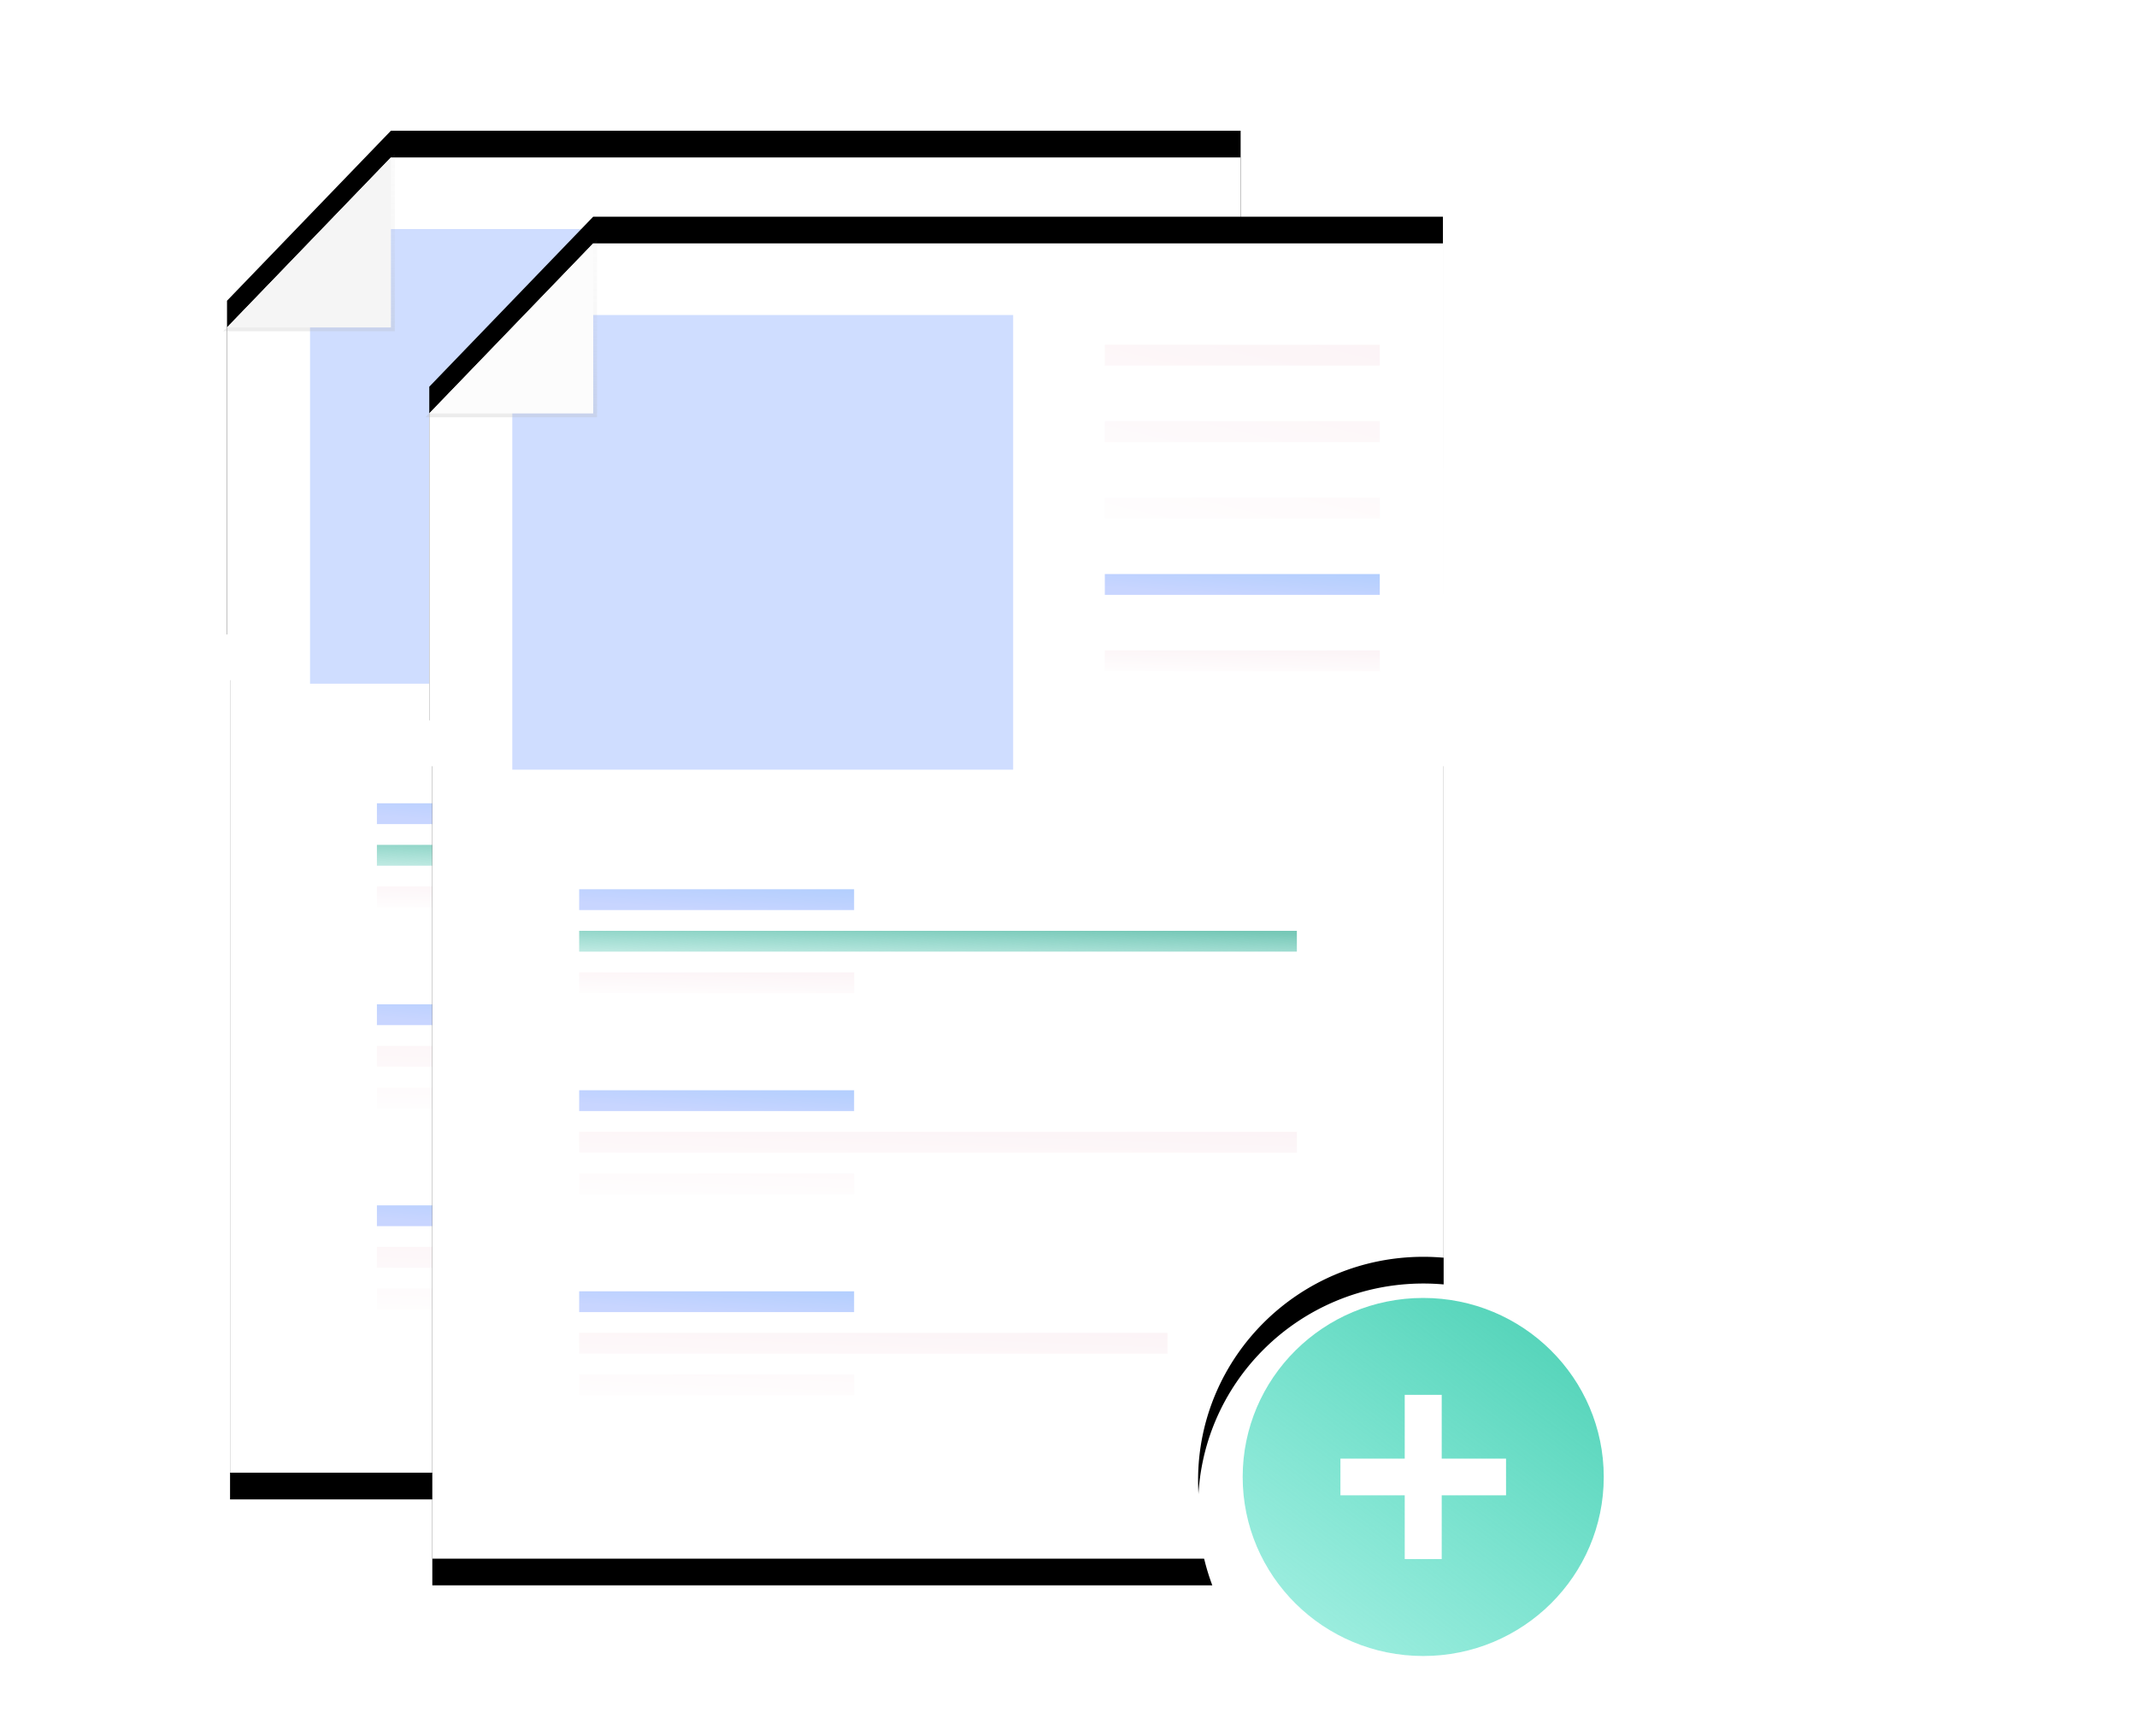
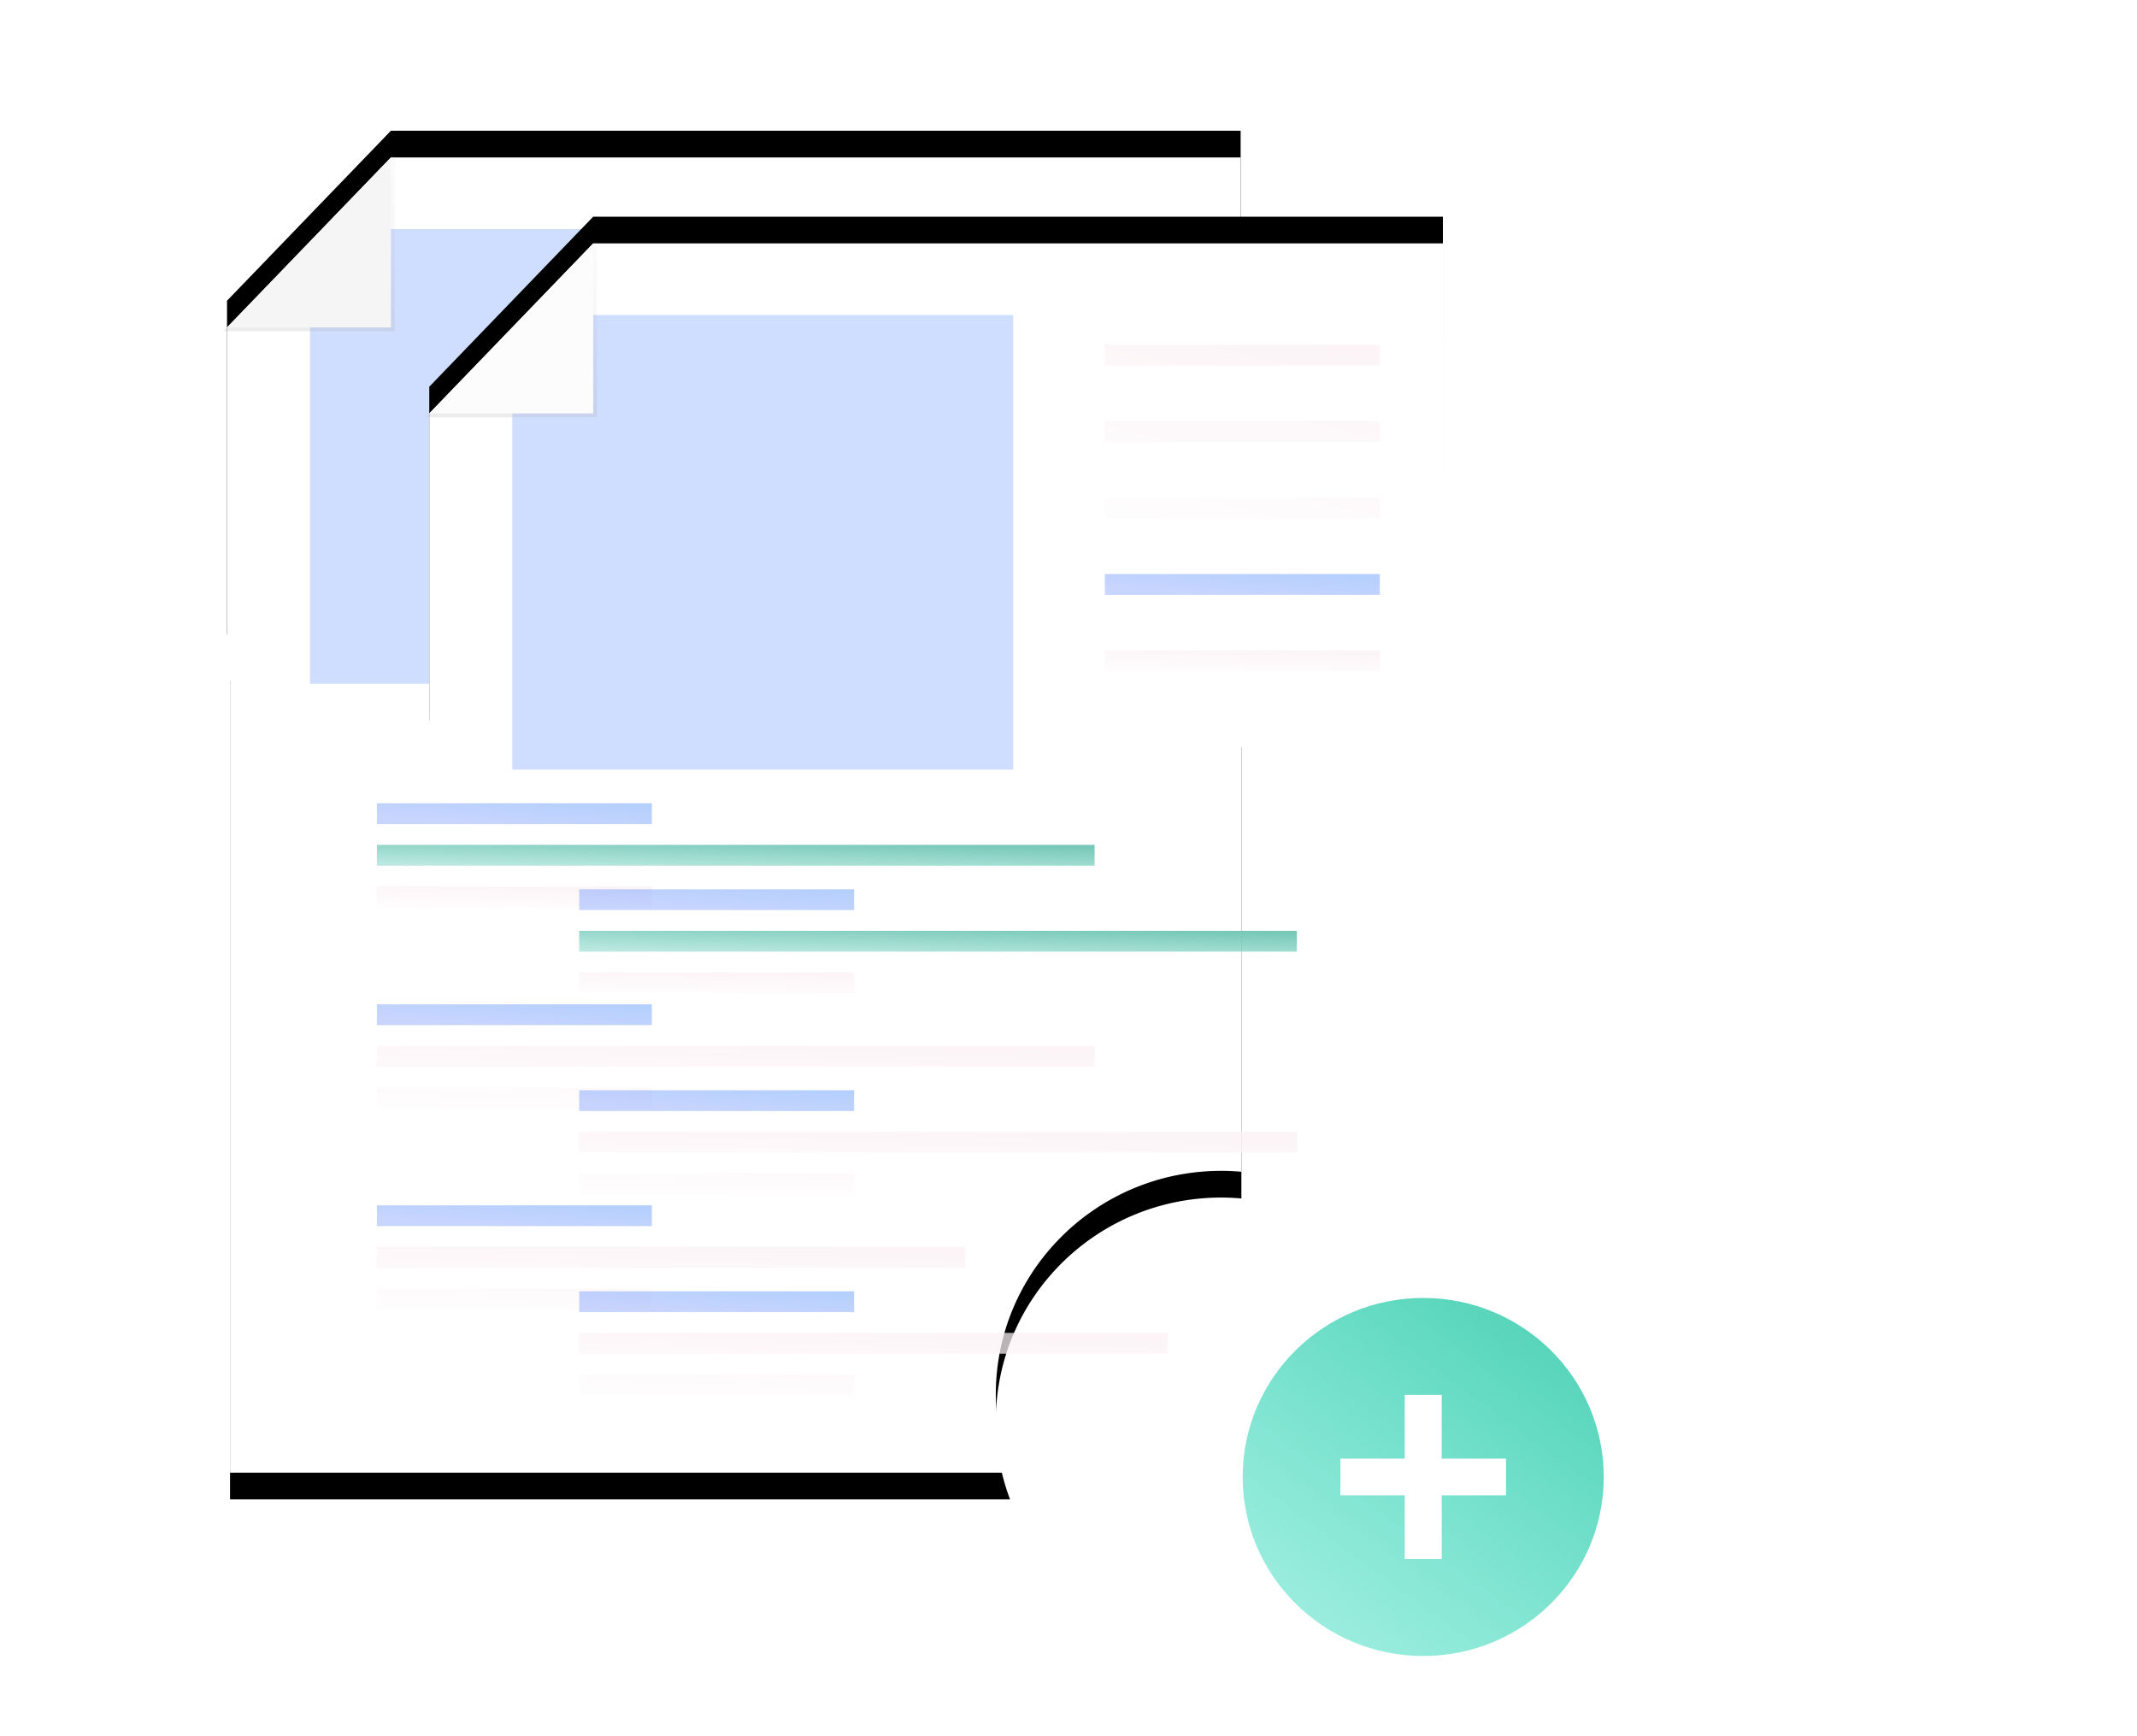
<svg xmlns="http://www.w3.org/2000/svg" xmlns:xlink="http://www.w3.org/1999/xlink" width="160" height="130" viewBox="0 0 160 130">
  <defs>
    <path id="b" d="M58.558 93.403c0-9.243 7.555-16.735 16.875-16.735.509 0 1.01.024 1.511.067V37.932H1.224v61.335h58.4a16.575 16.575 0 0 1-1.066-5.864z" />
    <filter id="a" width="118.5%" height="122.8%" x="-9.2%" y="-8.2%" filterUnits="objectBoundingBox">
      <feOffset dy="2" in="SourceAlpha" result="shadowOffsetOuter1" />
      <feGaussianBlur in="shadowOffsetOuter1" result="shadowBlurOuter1" stdDeviation="2" />
      <feColorMatrix in="shadowBlurOuter1" values="0 0 0 0 0.613 0 0 0 0 0.647 0 0 0 0 0.787 0 0 0 0.181 0" />
    </filter>
    <path id="d" d="M76.888 38.504H.997V13.517L13.269.787h63.619z" />
    <filter id="c" width="118.4%" height="137.1%" x="-9.2%" y="-23.9%" filterUnits="objectBoundingBox">
      <feOffset dy="-2" in="SourceAlpha" result="shadowOffsetOuter1" />
      <feGaussianBlur in="shadowOffsetOuter1" result="shadowBlurOuter1" stdDeviation="2" />
      <feColorMatrix in="shadowBlurOuter1" values="0 0 0 0 0.613 0 0 0 0 0.647 0 0 0 0 0.787 0 0 0 0.181 0" />
    </filter>
    <linearGradient id="e" x1="109.417%" x2="28.382%" y1="0%" y2="90.709%">
      <stop offset="0%" stop-color="#2F7CFB" />
      <stop offset="100%" stop-color="#6C8EFF" />
    </linearGradient>
    <linearGradient id="f" x1="-63.579%" x2="50%" y1="100%" y2="-200.133%">
      <stop offset="0%" stop-color="#FFF" />
      <stop offset="100%" stop-color="#F7E0E7" />
    </linearGradient>
    <linearGradient id="g" x1="82.743%" x2="8.47%" y1="0%" y2="100%">
      <stop offset="0%" stop-color="#77C8B7" />
      <stop offset="100%" stop-color="#7CD3C4" stop-opacity=".504" />
    </linearGradient>
    <linearGradient id="h" x1="50.006%" x2="50.006%" y1="100%" y2="0%">
      <stop offset="0%" stop-color="#B3B3B3" stop-opacity=".25" />
      <stop offset="54%" stop-color="#B3B3B3" stop-opacity=".1" />
      <stop offset="100%" stop-color="#B3B3B3" stop-opacity=".05" />
    </linearGradient>
    <linearGradient id="i" x1="82.743%" x2="8.47%" y1="0%" y2="100%">
      <stop offset="0%" stop-color="#51D2B7" />
      <stop offset="100%" stop-color="#4CE0C6" stop-opacity=".504" />
    </linearGradient>
-     <path id="k" d="M73.702 99.84c0-9.243 7.555-16.736 16.875-16.736.51 0 1.01.024 1.511.067V44.368h-75.72v61.336h58.4a16.575 16.575 0 0 1-1.066-5.865z" />
    <filter id="j" width="118.5%" height="122.8%" x="-9.2%" y="-8.2%" filterUnits="objectBoundingBox">
      <feOffset dy="2" in="SourceAlpha" result="shadowOffsetOuter1" />
      <feGaussianBlur in="shadowOffsetOuter1" result="shadowBlurOuter1" stdDeviation="2" />
      <feColorMatrix in="shadowBlurOuter1" values="0 0 0 0 0.613 0 0 0 0 0.647 0 0 0 0 0.787 0 0 0 0.181 0" />
    </filter>
    <path id="m" d="M92.032 44.94H16.141V19.955l12.272-12.73h63.62z" />
    <filter id="l" width="118.4%" height="137.1%" x="-9.2%" y="-23.9%" filterUnits="objectBoundingBox">
      <feOffset dy="-2" in="SourceAlpha" result="shadowOffsetOuter1" />
      <feGaussianBlur in="shadowOffsetOuter1" result="shadowBlurOuter1" stdDeviation="2" />
      <feColorMatrix in="shadowBlurOuter1" values="0 0 0 0 0.613 0 0 0 0 0.647 0 0 0 0 0.787 0 0 0 0.181 0" />
    </filter>
  </defs>
  <g fill="none" fill-rule="evenodd">
    <path fill="#FFF" d="M0 0h160v130H0z" />
    <g transform="translate(16 11)">
      <use fill="#000" filter="url(#a)" xlink:href="#b" />
      <use fill="#FFF" xlink:href="#b" />
      <use fill="#000" filter="url(#c)" xlink:href="#d" />
      <use fill="#FFF" xlink:href="#d" />
      <path fill="#E0E0E0" d="M51.575 8.381h20.586v1.558H51.575zM51.575 14.102h20.586v1.558H51.575zM51.575 19.823h20.586v1.558H51.575z" />
      <path fill="#6C63FF" d="M51.575 25.545h20.586v1.558H51.575z" opacity=".5" />
      <path fill="#E0E0E0" d="M51.575 31.266h20.586v1.558H51.575zM51.575 36.988h20.586v1.558H51.575z" />
      <path fill="url(#e)" d="M12.219 49.146h20.586v1.558H12.219z" opacity=".373" />
      <path fill="url(#f)" d="M12.219 55.374h20.586v1.558H12.219z" opacity=".74" />
      <path fill="url(#g)" d="M12.219 52.26h53.735v1.558H12.219z" />
      <path fill="url(#e)" d="M12.219 64.198h20.586v1.558H12.219z" opacity=".373" />
-       <path fill="url(#f)" d="M12.219 70.427h20.586v1.558H12.219zM12.219 67.311h53.735v1.558H12.219z" opacity=".74" />
+       <path fill="url(#f)" d="M12.219 70.427h20.586v1.558H12.219M12.219 67.311h53.735v1.558H12.219z" opacity=".74" />
      <path fill="url(#e)" d="M12.219 79.251h20.586v1.558H12.219z" opacity=".373" />
      <path fill="url(#f)" d="M12.219 85.479h20.586v1.558H12.219zM12.219 82.365h44.05v1.558h-44.05z" opacity=".74" />
      <path fill="#6391FF" d="M44.712 40.193h-37.5V7.724L8.51 6.151h36.202z" opacity=".307" />
      <path fill="url(#h)" d="M.708 13.803h12.85V.501z" />
      <path fill="#F5F5F5" d="M.997 13.517h12.272V.787z" />
      <ellipse cx="90.558" cy="99.589" fill="url(#i)" rx="13.517" ry="13.405" />
      <path fill="#FFF" d="M89.174 93.44h2.769v12.297h-2.769z" />
      <path fill="#FFF" d="M96.759 98.216v2.746h-12.4v-2.746z" />
      <use fill="#000" filter="url(#j)" xlink:href="#k" />
      <use fill="#FFF" xlink:href="#k" />
      <use fill="#000" filter="url(#l)" xlink:href="#m" />
      <use fill="#FFF" xlink:href="#m" />
      <path fill="url(#f)" d="M66.72 14.817h20.586v1.558H66.72zM66.72 20.539h20.586v1.558H66.72zM66.72 26.26h20.586v1.558H66.72z" opacity=".74" />
      <path fill="url(#e)" d="M66.72 31.982h20.586v1.558H66.72z" opacity=".373" />
      <path fill="url(#f)" d="M66.72 37.703h20.586v1.558H66.72z" opacity=".74" />
      <path fill="url(#e)" d="M27.363 55.583h20.586v1.558H27.363z" opacity=".373" />
      <path fill="url(#f)" d="M27.363 61.81h20.586v1.558H27.363z" opacity=".74" />
      <path fill="url(#g)" d="M27.363 58.696h53.735v1.558H27.363z" />
      <path fill="url(#e)" d="M27.363 70.634h20.586v1.558H27.363z" opacity=".373" />
      <path fill="url(#f)" d="M27.363 76.863h20.586v1.558H27.363zM27.363 73.748h53.735v1.558H27.363z" opacity=".74" />
      <path fill="url(#e)" d="M27.363 85.687h20.586v1.558H27.363z" opacity=".373" />
      <path fill="url(#f)" d="M27.363 91.915h20.586v1.558H27.363zM27.363 88.801h44.05v1.558h-44.05z" opacity=".74" />
      <path fill="#6391FF" d="M59.856 46.63h-37.5V14.16l1.298-1.573H59.856z" opacity=".307" />
      <path fill="url(#h)" d="M15.852 20.24h12.85V6.937z" />
      <path fill="#FCFCFC" d="M16.14 19.954h12.273V7.224z" />
    </g>
  </g>
</svg>